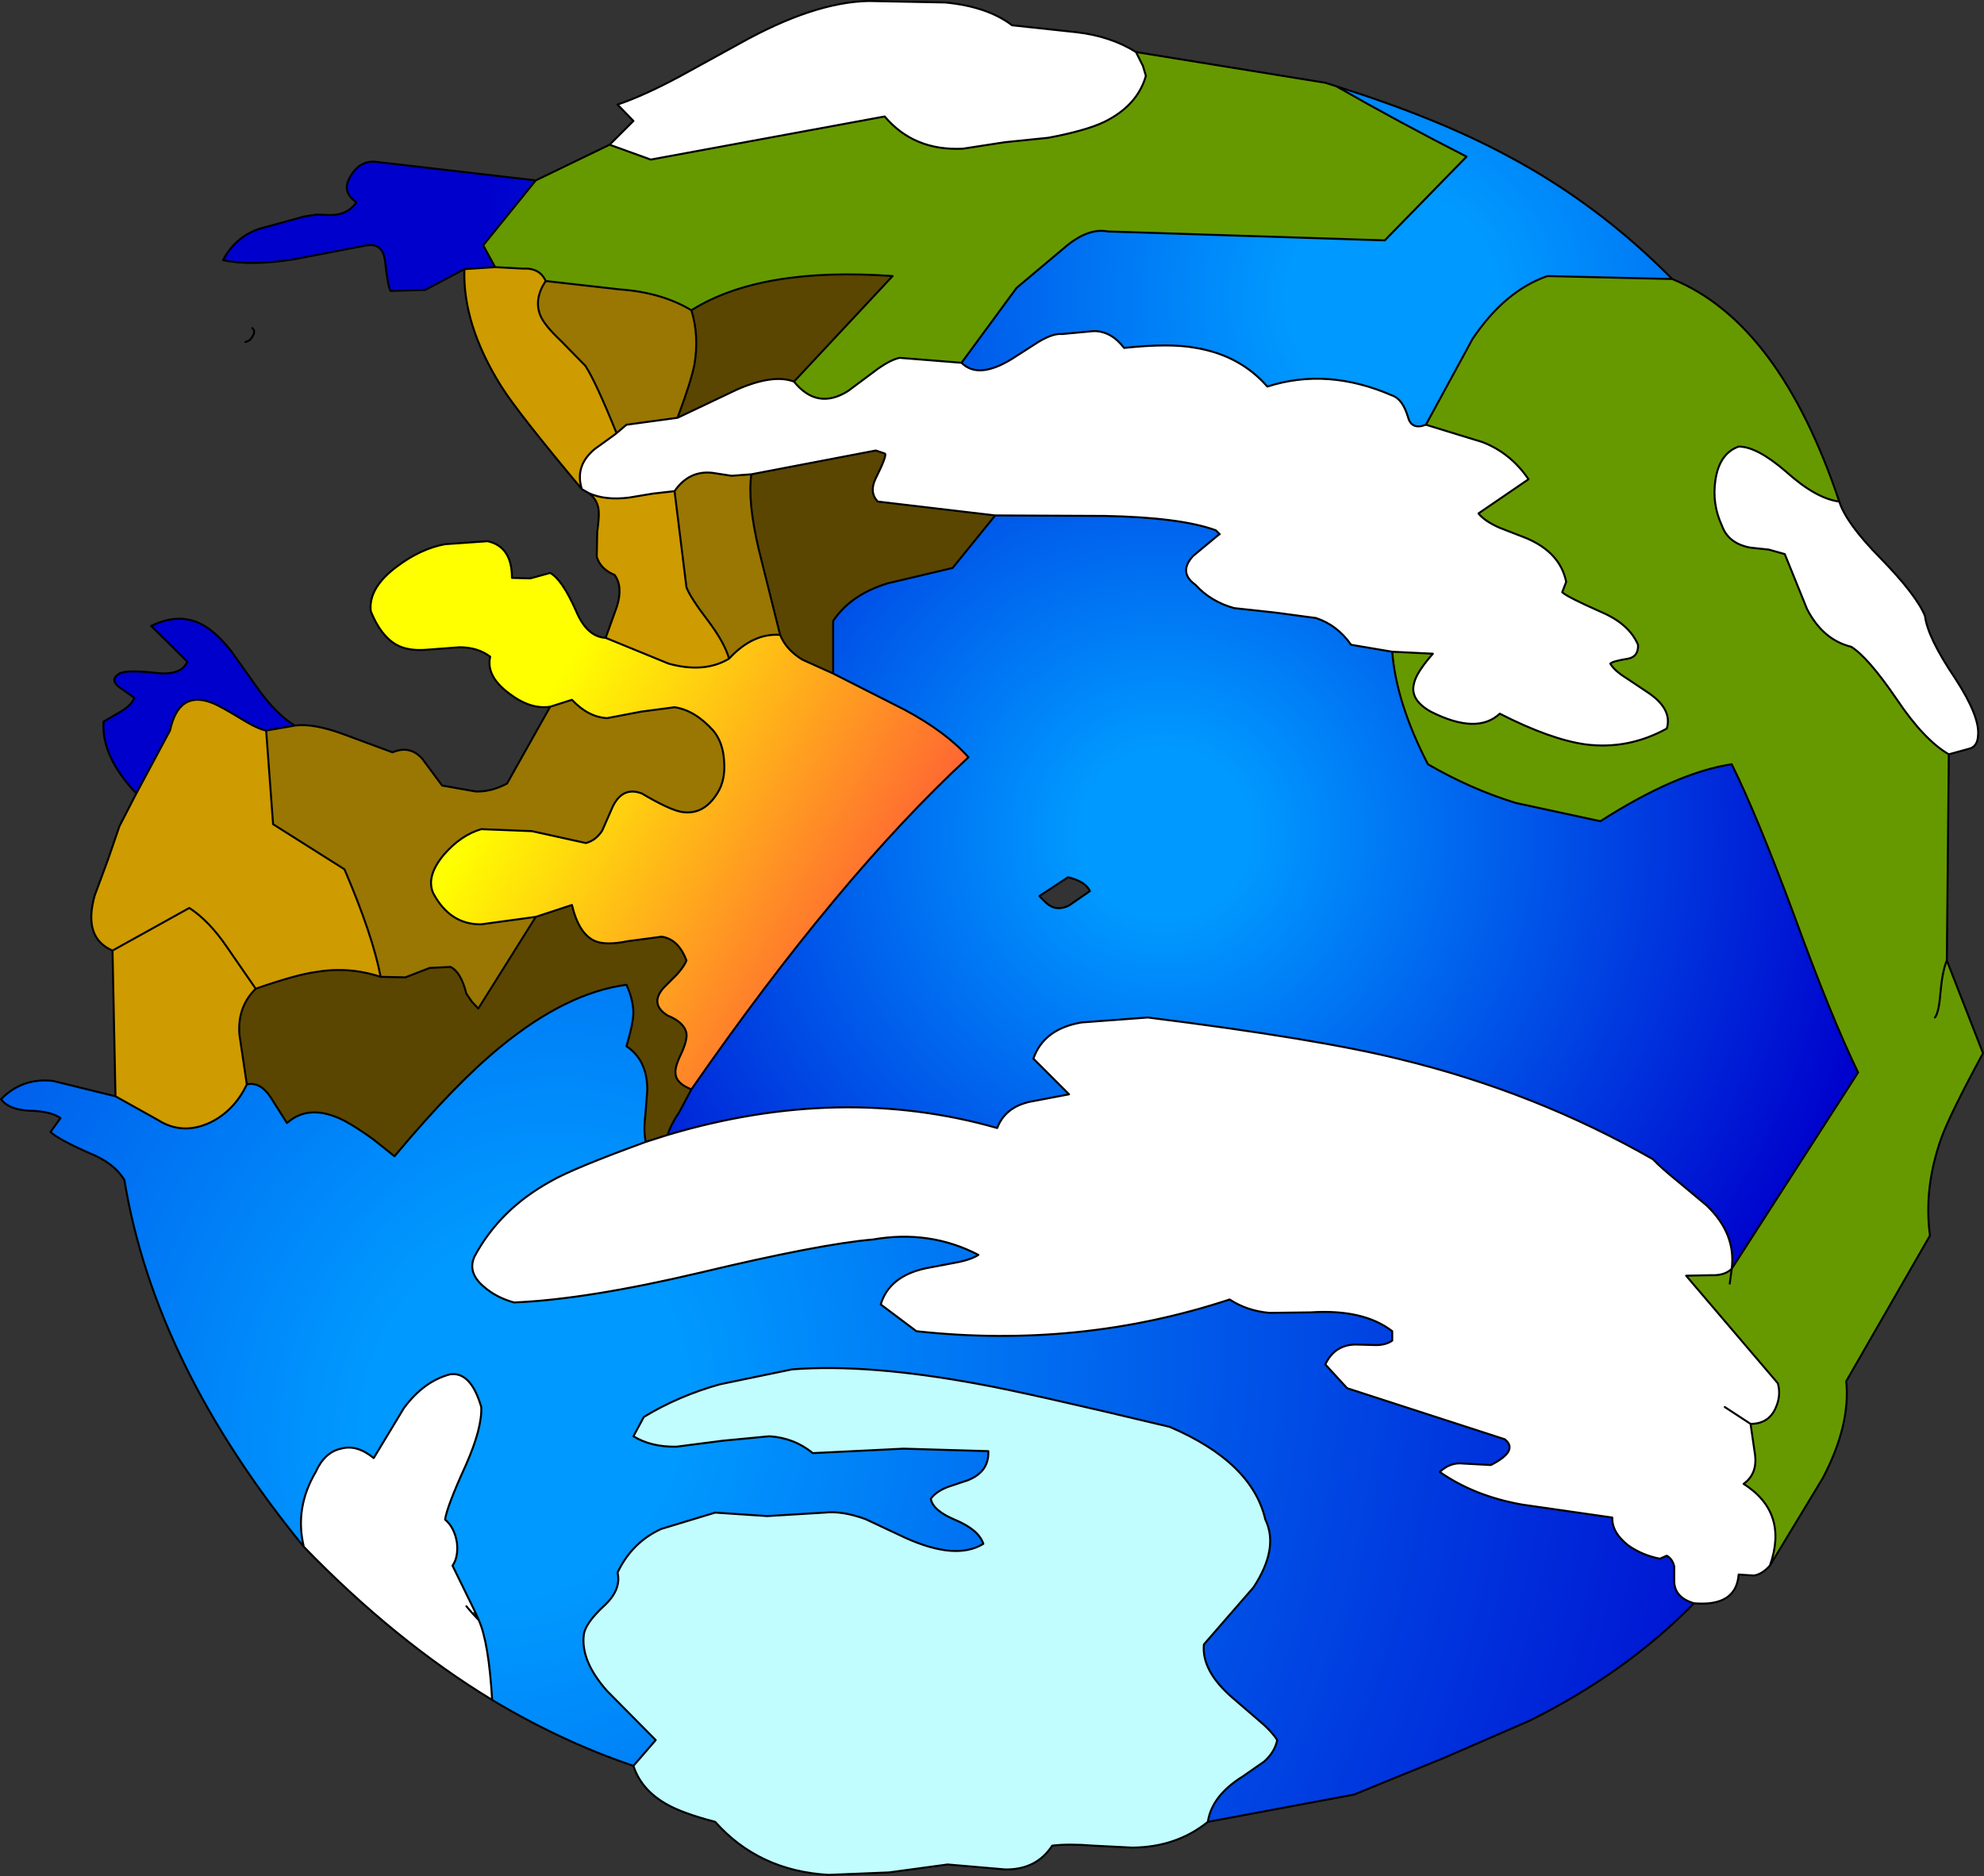
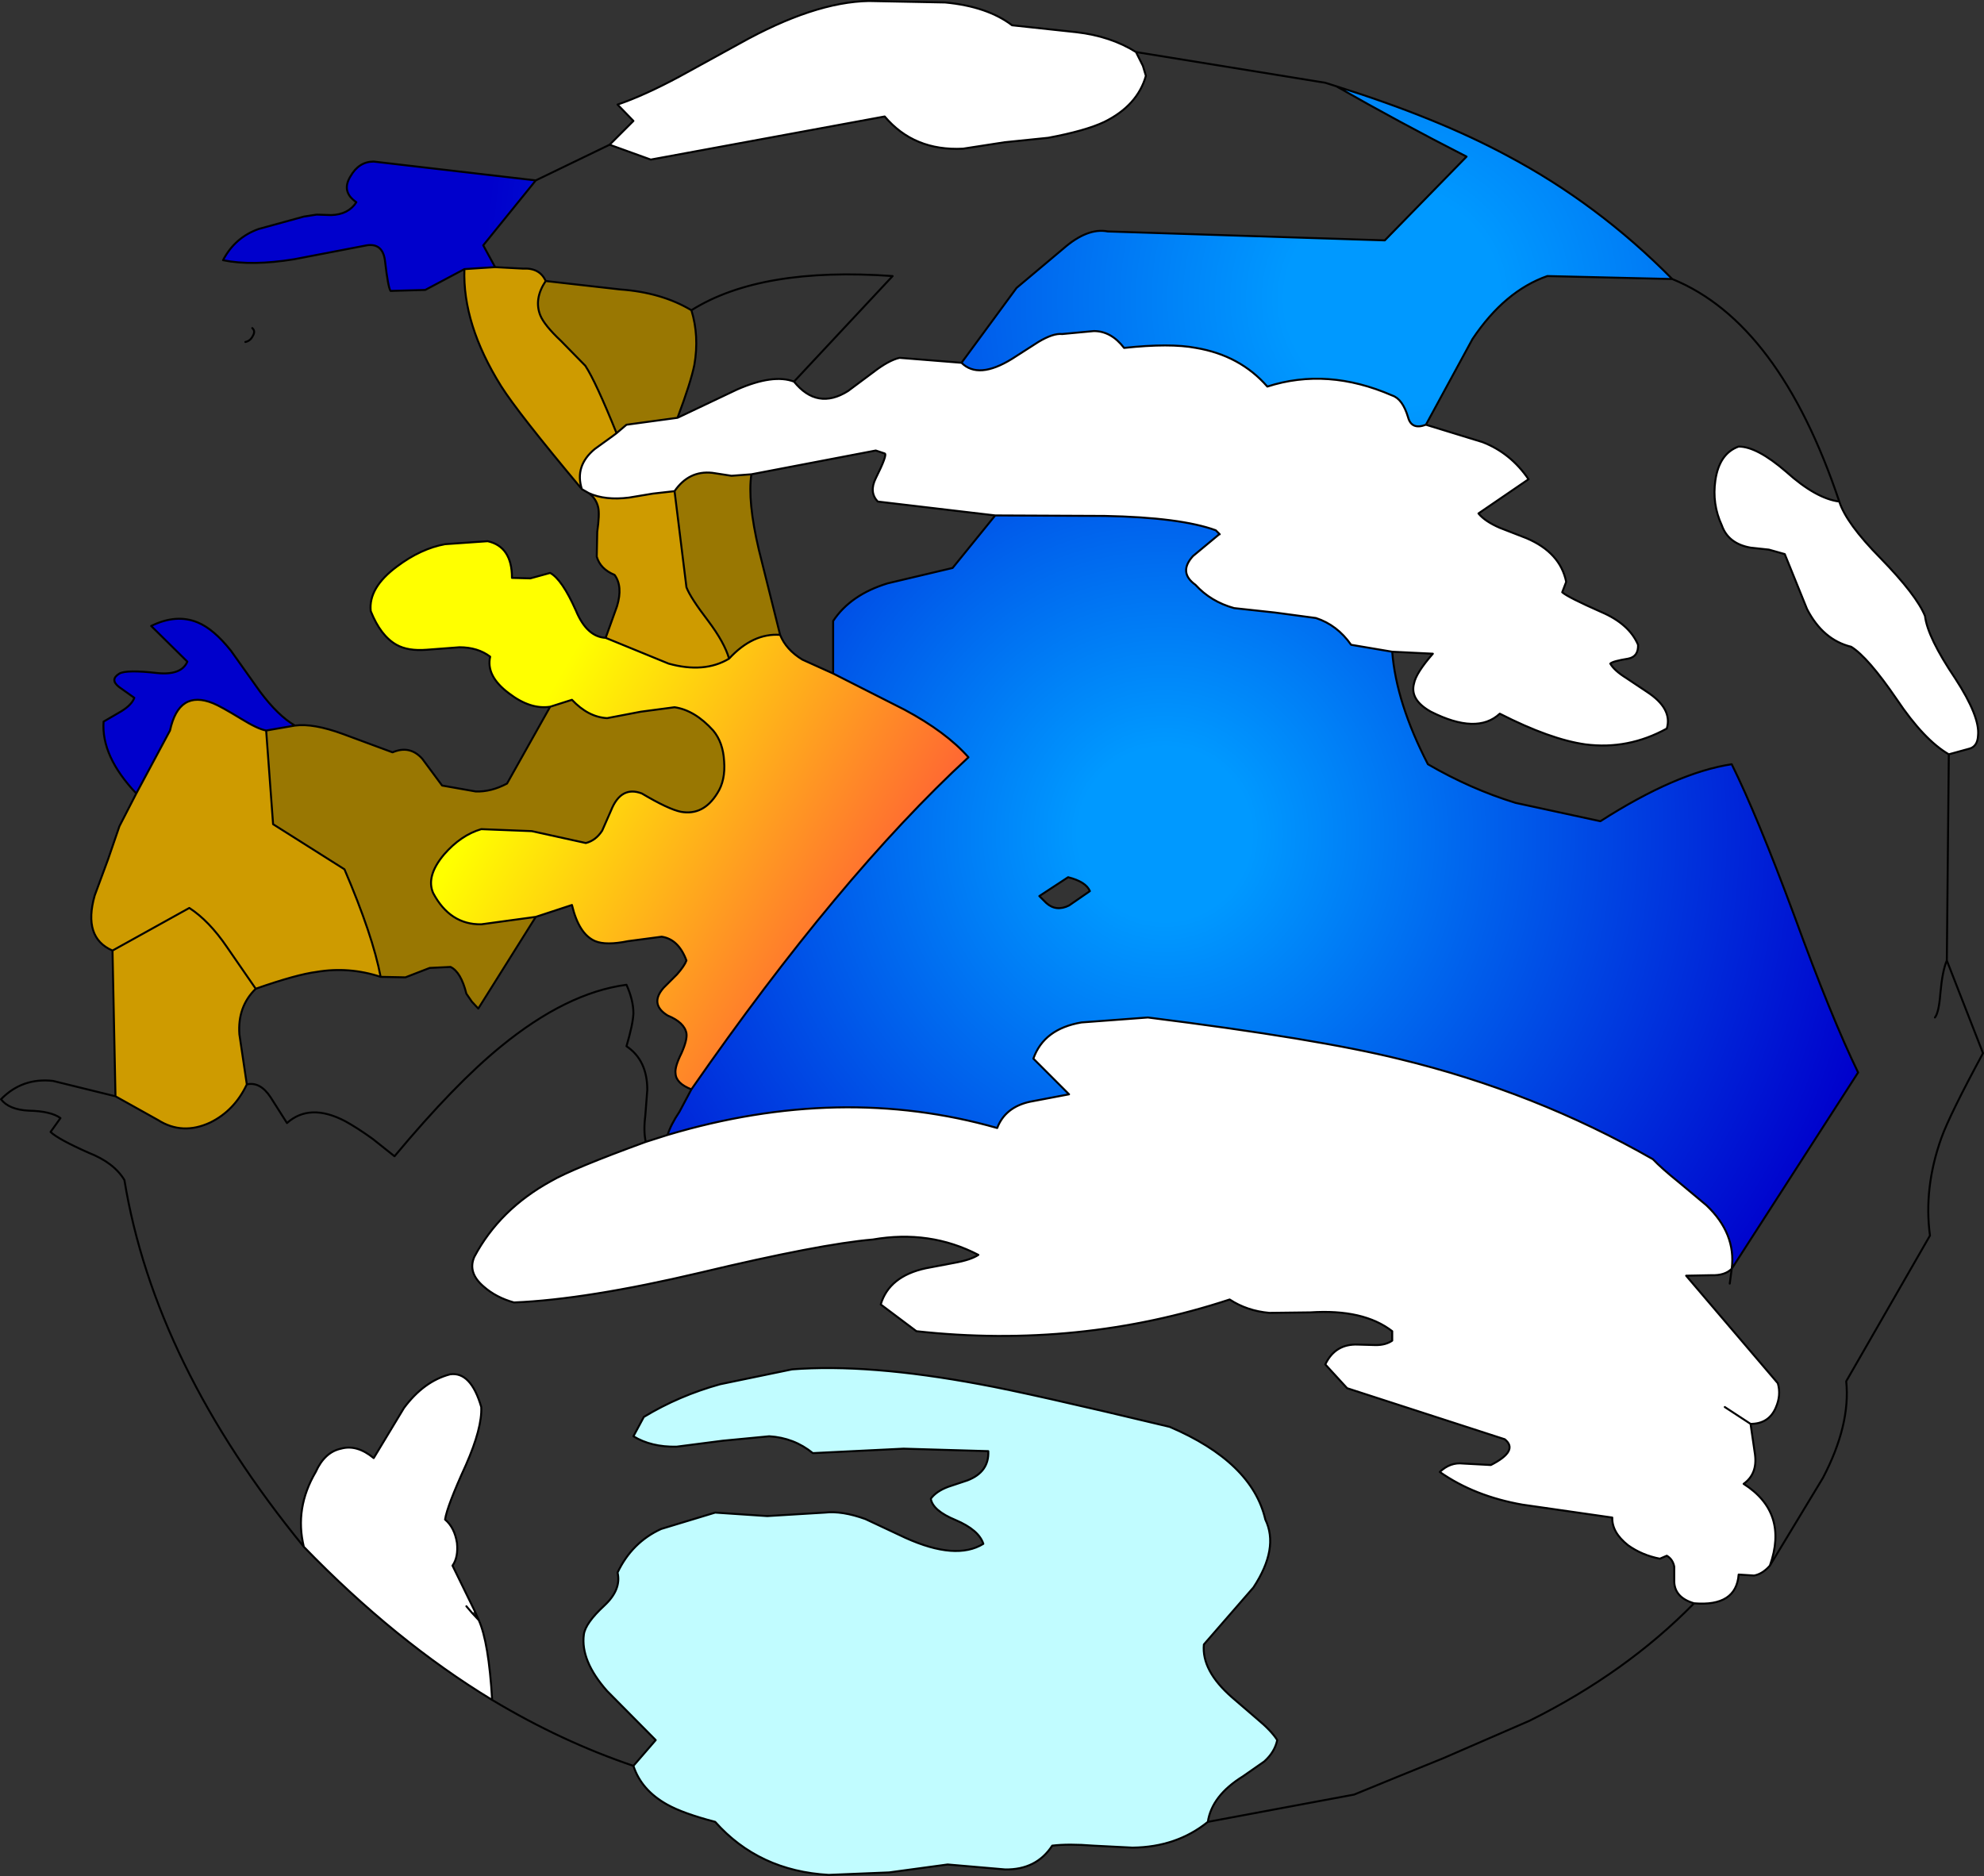
<svg xmlns="http://www.w3.org/2000/svg" height="189.3px" width="200.15px">
  <rect width="100%" height="100%" fill="#333333" stroke="none" />
  <g transform="matrix(1.0, 0.0, 0.0, 1.0, 99.5, 95.15)">
    <path d="M69.2 -67.0 L56.6 -67.3 Q52.3 -65.8 49.05 -60.95 L44.35 -52.3 Q42.9 -51.75 42.55 -53.05 42.0 -54.9 40.95 -55.25 34.4 -58.1 28.35 -56.15 25.6 -59.3 21.15 -60.05 18.55 -60.55 13.9 -60.05 12.6 -61.75 10.85 -61.75 L7.65 -61.45 Q6.75 -61.55 5.25 -60.65 L2.6 -58.95 Q-0.8 -56.85 -2.5 -58.55 L3.05 -66.1 7.75 -70.05 Q10.2 -72.2 12.25 -71.8 L40.2 -70.9 48.45 -79.35 Q41.6 -82.85 35.3 -86.45 45.5 -83.25 52.55 -79.45 61.7 -74.6 69.2 -67.0 M-45.45 -76.95 L-50.75 -70.4 -49.55 -68.2 -52.65 -68.0 -56.6 -65.9 -60.1 -65.8 Q-60.35 -66.15 -60.65 -68.75 -60.85 -70.65 -62.5 -70.4 L-69.8 -69.0 Q-74.1 -68.3 -77.0 -68.9 -75.8 -71.2 -73.4 -72.05 L-68.85 -73.3 -67.55 -73.5 -66.1 -73.45 Q-64.35 -73.5 -63.55 -74.75 -65.1 -75.8 -64.15 -77.35 -63.3 -78.85 -61.8 -78.85 L-45.45 -76.95 M-85.75 -15.1 Q-89.3 -18.85 -89.05 -22.35 L-87.25 -23.4 Q-86.2 -24.05 -85.95 -24.75 L-87.5 -25.85 Q-88.45 -26.6 -87.45 -27.2 -86.7 -27.6 -83.65 -27.25 -81.2 -27.0 -80.6 -28.4 L-84.25 -32.0 Q-81.7 -33.25 -79.55 -32.35 -77.95 -31.7 -76.2 -29.5 L-73.25 -25.35 Q-71.45 -22.95 -69.75 -21.95 L-72.65 -21.45 Q-73.5 -21.6 -75.2 -22.65 -77.25 -23.9 -78.0 -24.2 -81.45 -25.6 -82.35 -21.45 L-85.75 -15.1" fill="url(#gradient0)" fill-rule="evenodd" stroke="none" />
    <path d="M44.35 -52.3 L50.05 -50.55 Q52.9 -49.45 54.7 -46.8 L49.65 -43.35 Q50.3 -42.55 51.8 -41.9 L54.5 -40.85 Q57.9 -39.4 58.5 -36.45 L58.1 -35.4 Q58.65 -34.9 62.05 -33.4 64.85 -32.2 65.75 -30.1 65.8 -28.9 64.75 -28.7 63.2 -28.45 62.95 -28.2 63.35 -27.5 64.55 -26.75 L66.65 -25.35 Q69.25 -23.65 68.65 -21.65 64.75 -19.5 60.45 -20.05 56.9 -20.55 51.8 -23.15 49.5 -21.0 44.85 -23.35 42.7 -24.55 43.15 -26.2 43.35 -27.25 45.05 -29.2 L40.95 -29.4 36.8 -30.1 Q35.4 -32.1 33.25 -32.8 L29.15 -33.35 25.0 -33.8 Q22.65 -34.45 21.1 -36.15 19.35 -37.4 20.85 -39.05 L23.5 -41.25 23.55 -41.25 23.15 -41.65 Q19.6 -42.95 11.95 -43.1 L0.9 -43.15 -10.95 -44.55 Q-11.85 -45.5 -11.15 -46.9 -9.95 -49.3 -10.25 -49.4 L-11.15 -49.7 -23.7 -47.3 -25.7 -47.15 -27.65 -47.45 Q-30.0 -47.7 -31.45 -45.6 L-33.65 -45.35 -36.05 -44.95 Q-38.45 -44.65 -40.1 -45.4 L-40.8 -45.8 Q-41.55 -48.15 -39.5 -49.85 L-37.7 -51.15 -37.3 -51.45 -36.3 -52.3 -31.15 -53.0 -25.15 -55.85 Q-21.5 -57.45 -19.4 -56.65 -17.05 -53.75 -13.95 -55.7 L-11.4 -57.6 Q-9.85 -58.8 -8.75 -59.05 L-2.5 -58.55 Q-0.8 -56.85 2.6 -58.95 L5.25 -60.65 Q6.75 -61.55 7.65 -61.45 L10.85 -61.75 Q12.6 -61.75 13.9 -60.05 18.55 -60.55 21.15 -60.05 25.6 -59.3 28.35 -56.15 34.4 -58.1 40.95 -55.25 42.0 -54.9 42.55 -53.05 42.9 -51.75 44.35 -52.3 M15.1 -89.9 L15.8 -88.5 16.1 -87.5 Q15.25 -84.5 11.9 -82.85 10.0 -81.95 6.25 -81.25 L1.85 -80.8 -2.35 -80.15 Q-7.3 -79.9 -10.25 -83.4 L-33.85 -79.05 -38.0 -80.55 -35.6 -82.95 -37.2 -84.6 Q-34.55 -85.5 -31.0 -87.4 L-24.9 -90.75 Q-17.4 -94.95 -11.85 -95.05 L-4.15 -94.9 Q0.1 -94.5 2.6 -92.6 L9.1 -91.9 Q12.55 -91.5 15.1 -89.9 M-32.15 19.35 Q-14.7 14.15 1.1 18.65 1.9 16.55 4.4 16.0 L8.35 15.25 4.75 11.65 Q5.8 8.65 9.6 8.0 L16.3 7.5 Q33.45 9.65 41.7 11.7 55.35 15.0 67.25 21.8 68.1 22.7 69.9 24.15 L72.65 26.45 Q75.65 29.3 75.2 32.85 74.5 33.55 73.15 33.5 L70.6 33.55 79.85 44.4 Q80.2 45.6 79.65 46.85 78.95 48.5 77.1 48.5 L77.55 51.6 Q77.8 53.55 76.4 54.55 80.95 57.45 79.05 62.8 78.3 63.65 77.45 63.8 L75.9 63.7 Q75.65 66.95 71.4 66.6 69.35 66.0 69.4 64.25 L69.4 62.9 Q69.25 62.15 68.65 61.8 L67.95 62.1 Q66.15 61.75 64.75 60.75 63.1 59.45 63.15 57.95 L54.1 56.65 Q49.25 55.8 45.75 53.35 46.8 52.35 48.1 52.5 L50.9 52.65 Q53.75 51.2 52.3 50.05 L36.4 44.9 34.2 42.5 Q35.2 40.4 37.5 40.5 L39.3 40.55 Q40.3 40.55 40.95 40.1 L40.95 39.15 Q38.05 36.9 32.7 37.25 L28.55 37.3 Q26.3 37.1 24.55 35.95 9.35 40.95 -7.05 39.15 L-10.65 36.45 Q-9.8 33.6 -6.1 32.8 L-3.2 32.25 Q-1.55 31.95 -0.8 31.45 -5.7 28.9 -11.45 29.9 -16.75 30.35 -28.9 33.25 -40.35 35.95 -47.65 36.25 -49.45 35.75 -50.7 34.65 -52.35 33.25 -51.65 31.65 -49.1 26.85 -43.9 24.0 -41.75 22.75 -34.35 20.05 L-32.15 19.35 M97.1 -19.05 Q94.6 -20.5 91.85 -24.6 88.95 -28.85 87.25 -29.9 84.4 -30.6 82.8 -33.7 L80.55 -39.25 78.95 -39.7 77.1 -39.9 Q74.85 -40.3 74.2 -42.15 73.2 -44.3 73.55 -46.7 73.95 -49.4 75.9 -50.1 77.75 -50.1 80.7 -47.55 83.7 -44.85 86.05 -44.55 86.75 -42.35 90.2 -38.85 93.85 -35.1 94.7 -33.0 94.95 -30.85 97.75 -26.7 100.25 -22.85 100.05 -20.95 100.0 -19.8 99.1 -19.6 L97.1 -19.05 M74.5 46.8 L77.1 48.5 74.5 46.8 M-68.85 60.9 Q-69.8 57.0 -67.65 53.35 -66.75 51.35 -65.1 51.0 -63.5 50.55 -61.8 51.95 L-58.75 46.9 Q-56.75 44.2 -54.1 43.5 -52.0 43.2 -50.95 46.8 -50.85 48.9 -52.5 52.65 -54.4 56.8 -54.6 58.15 -53.65 58.95 -53.4 60.5 -53.25 61.95 -53.85 62.8 L-51.6 67.4 -51.85 67.6 -52.45 66.9 -51.85 67.6 -51.2 68.3 Q-50.2 70.5 -49.85 76.35 -59.65 70.4 -68.85 60.9" fill="#ffffff" fill-rule="evenodd" stroke="none" />
-     <path d="M40.95 -29.4 L45.05 -29.2 Q43.35 -27.25 43.15 -26.2 42.7 -24.55 44.85 -23.35 49.5 -21.0 51.8 -23.15 56.9 -20.55 60.45 -20.05 64.75 -19.5 68.65 -21.65 69.25 -23.65 66.65 -25.35 L64.55 -26.75 Q63.35 -27.5 62.95 -28.2 63.2 -28.45 64.75 -28.7 65.8 -28.9 65.75 -30.1 64.85 -32.2 62.05 -33.4 58.65 -34.9 58.1 -35.4 L58.5 -36.45 Q57.9 -39.4 54.5 -40.85 L51.8 -41.9 Q50.3 -42.55 49.65 -43.35 L54.7 -46.8 Q52.9 -49.45 50.05 -50.55 L44.35 -52.3 49.05 -60.95 Q52.3 -65.8 56.6 -67.3 L69.2 -67.0 Q80.0 -62.6 86.05 -44.55 83.7 -44.85 80.7 -47.55 77.75 -50.1 75.9 -50.1 73.95 -49.4 73.55 -46.7 73.2 -44.3 74.2 -42.15 74.85 -40.3 77.1 -39.9 L78.95 -39.7 80.55 -39.25 82.8 -33.7 Q84.4 -30.6 87.25 -29.9 88.95 -28.85 91.85 -24.6 94.6 -20.5 97.1 -19.05 L96.9 1.75 100.55 11.1 Q97.2 17.3 96.35 19.65 94.55 24.7 95.2 29.5 L86.75 44.2 Q87.2 48.6 84.4 53.95 L79.05 62.8 Q80.95 57.45 76.4 54.55 77.8 53.55 77.55 51.6 L77.1 48.5 Q78.95 48.5 79.65 46.85 80.2 45.6 79.85 44.4 L70.6 33.55 73.15 33.5 Q74.5 33.55 75.2 32.85 L87.95 13.05 Q85.25 7.5 81.5 -2.8 77.75 -12.9 75.2 -18.05 69.6 -17.2 61.95 -12.3 L53.4 -14.15 Q48.85 -15.55 44.55 -18.05 41.35 -24.25 40.95 -29.4 M75.0 34.35 L75.2 32.85 75.0 34.35 M35.3 -86.45 Q41.6 -82.85 48.45 -79.35 L40.2 -70.9 12.25 -71.8 Q10.2 -72.2 7.75 -70.05 L3.05 -66.1 -2.5 -58.55 -8.75 -59.05 Q-9.85 -58.8 -11.4 -57.6 L-13.95 -55.7 Q-17.05 -53.75 -19.4 -56.65 L-9.45 -67.3 Q-22.75 -68.25 -29.75 -63.85 -32.75 -65.65 -36.95 -65.95 L-44.45 -66.8 Q-45.05 -68.15 -46.75 -68.05 L-49.55 -68.2 -50.75 -70.4 -45.45 -76.95 -38.0 -80.55 -33.85 -79.05 -10.25 -83.4 Q-7.3 -79.9 -2.35 -80.15 L1.85 -80.8 6.25 -81.25 Q10.0 -81.95 11.9 -82.85 15.25 -84.5 16.1 -87.5 L15.8 -88.5 15.1 -89.9 34.2 -86.8 35.3 -86.45 M95.7 7.5 Q96.1 7.0 96.25 5.05 96.45 2.8 96.9 1.75 96.45 2.8 96.25 5.05 96.1 7.0 95.7 7.5" fill="url(#gradient1)" fill-rule="evenodd" stroke="none" />
    <path d="M40.95 -29.4 Q41.35 -24.25 44.55 -18.05 48.85 -15.55 53.4 -14.15 L61.95 -12.3 Q69.6 -17.2 75.2 -18.05 77.75 -12.9 81.5 -2.8 85.25 7.5 87.95 13.05 L75.2 32.85 Q75.65 29.3 72.65 26.45 L69.9 24.15 Q68.1 22.7 67.25 21.8 55.35 15.0 41.7 11.7 33.45 9.65 16.3 7.5 L9.6 8.0 Q5.8 8.65 4.75 11.65 L8.35 15.25 4.4 16.0 Q1.9 16.55 1.1 18.65 -14.7 14.15 -32.15 19.35 -31.85 18.35 -30.95 17.0 L-29.75 14.75 Q-14.85 -6.7 -1.8 -18.75 -4.05 -21.3 -8.25 -23.55 L-15.45 -27.2 -15.45 -32.5 Q-13.7 -35.15 -9.95 -36.3 L-3.4 -37.85 0.9 -43.15 11.95 -43.1 Q19.6 -42.95 23.15 -41.65 L23.5 -41.25 20.85 -39.05 Q19.35 -37.4 21.1 -36.15 22.65 -34.45 25.0 -33.8 L29.15 -33.35 33.25 -32.8 Q35.4 -32.1 36.8 -30.1 L40.95 -29.4 M8.35 -3.8 L10.45 -5.25 Q10.05 -6.2 8.25 -6.65 L5.35 -4.75 6.05 -4.05 Q7.05 -3.15 8.35 -3.8" fill="url(#gradient2)" fill-rule="evenodd" stroke="none" />
    <path d="M-49.55 -68.2 L-46.75 -68.05 Q-45.05 -68.15 -44.45 -66.8 -45.65 -65.0 -45.0 -63.35 -44.6 -62.35 -42.9 -60.75 L-40.45 -58.25 Q-39.4 -56.65 -37.3 -51.45 L-37.7 -51.15 -39.5 -49.85 Q-41.55 -48.15 -40.8 -45.8 -47.25 -53.5 -48.95 -56.2 -52.85 -62.45 -52.65 -68.0 L-49.55 -68.2 M-38.4 -30.8 L-37.25 -34.0 Q-36.65 -36.0 -37.5 -37.15 -38.95 -37.75 -39.3 -39.0 L-39.25 -41.5 Q-39.0 -43.25 -39.15 -43.95 -39.35 -44.85 -40.1 -45.4 -38.45 -44.65 -36.05 -44.95 L-33.65 -45.35 -31.45 -45.6 -30.25 -35.9 Q-29.85 -34.85 -28.05 -32.5 -26.4 -30.3 -25.95 -28.7 -28.45 -27.2 -32.05 -28.2 L-38.4 -30.8 M-85.75 -15.1 L-82.35 -21.45 Q-81.45 -25.6 -78.0 -24.2 -77.25 -23.9 -75.2 -22.65 -73.5 -21.6 -72.65 -21.45 L-71.95 -12.0 -64.75 -7.45 Q-61.9 -0.8 -61.1 3.4 -64.3 2.35 -67.55 2.9 -69.55 3.15 -73.7 4.6 L-76.6 0.4 Q-78.4 -2.25 -80.4 -3.55 L-88.15 0.75 -80.4 -3.55 Q-78.4 -2.25 -76.6 0.4 L-73.7 4.6 Q-75.55 6.4 -75.35 9.2 L-74.6 14.25 Q-75.85 16.9 -78.3 18.1 -81.1 19.4 -83.55 17.85 L-87.85 15.45 -88.15 0.75 Q-91.15 -0.55 -89.95 -4.8 L-88.6 -8.45 -87.45 -11.8 -85.75 -15.1" fill="#ce9b00" fill-rule="evenodd" stroke="none" />
    <path d="M-44.45 -66.8 L-36.95 -65.95 Q-32.75 -65.65 -29.75 -63.85 -28.95 -61.25 -29.45 -58.35 -29.8 -56.6 -31.15 -53.0 L-36.3 -52.3 -37.3 -51.45 Q-39.4 -56.65 -40.45 -58.25 L-42.9 -60.75 Q-44.6 -62.35 -45.0 -63.35 -45.65 -65.0 -44.45 -66.8 M-69.75 -21.95 Q-67.9 -22.2 -64.9 -21.1 L-59.9 -19.25 Q-58.15 -20.0 -56.9 -18.6 L-54.9 -15.9 -51.5 -15.3 Q-49.95 -15.25 -48.35 -16.1 L-44.0 -23.85 -41.8 -24.55 Q-40.15 -22.8 -38.25 -22.7 L-34.85 -23.35 -31.45 -23.8 Q-29.4 -23.5 -27.55 -21.45 -26.55 -20.25 -26.45 -18.35 -26.3 -16.4 -27.15 -15.1 -28.55 -12.85 -30.8 -13.25 -32.05 -13.5 -34.75 -15.1 -36.85 -15.9 -37.85 -13.4 L-38.75 -11.35 Q-39.4 -10.35 -40.4 -10.1 L-45.85 -11.3 -50.95 -11.5 Q-53.0 -10.9 -54.7 -8.95 -56.55 -6.75 -55.8 -5.05 -54.1 -1.85 -50.95 -1.9 L-45.45 -2.65 -51.25 6.6 -51.9 5.9 -52.45 5.1 Q-53.0 2.9 -54.05 2.4 L-56.15 2.5 -58.6 3.45 -61.1 3.4 Q-61.9 -0.8 -64.75 -7.45 L-71.95 -12.0 -72.65 -21.45 -69.75 -21.95 M-31.45 -45.6 Q-30.0 -47.7 -27.65 -47.45 L-25.7 -47.15 -23.7 -47.3 Q-24.1 -44.6 -22.95 -39.7 L-20.8 -31.1 Q-23.55 -31.3 -25.95 -28.7 -26.4 -30.3 -28.05 -32.5 -29.85 -34.85 -30.25 -35.9 L-31.45 -45.6" fill="#997702" fill-rule="evenodd" stroke="none" />
-     <path d="M-29.75 -63.85 Q-22.75 -68.25 -9.45 -67.3 L-19.4 -56.65 Q-21.5 -57.45 -25.15 -55.85 L-31.15 -53.0 Q-29.8 -56.6 -29.45 -58.35 -28.95 -61.25 -29.75 -63.85 M0.9 -43.15 L-3.4 -37.85 -9.95 -36.3 Q-13.7 -35.15 -15.45 -32.5 L-15.45 -27.2 -18.55 -28.6 Q-20.2 -29.6 -20.8 -31.1 L-22.95 -39.7 Q-24.1 -44.6 -23.7 -47.3 L-11.15 -49.7 -10.25 -49.4 Q-9.95 -49.3 -11.15 -46.9 -11.85 -45.5 -10.95 -44.55 L0.9 -43.15 M-29.75 14.75 L-30.95 17.0 Q-31.85 18.35 -32.15 19.35 L-34.35 20.05 Q-34.6 19.0 -34.4 17.4 L-34.2 14.8 Q-34.2 11.8 -36.3 10.4 -35.65 8.2 -35.6 7.1 -35.6 5.75 -36.3 4.2 -42.35 5.0 -49.0 10.45 -53.65 14.25 -59.7 21.5 L-61.9 19.75 Q-63.5 18.6 -64.7 17.95 -68.25 16.1 -70.55 18.15 L-72.2 15.55 Q-73.25 13.95 -74.6 14.25 L-75.35 9.2 Q-75.55 6.4 -73.7 4.6 -69.55 3.15 -67.55 2.9 -64.3 2.35 -61.1 3.4 L-58.6 3.45 -56.15 2.5 -54.05 2.4 Q-53.0 2.9 -52.45 5.1 L-51.9 5.9 -51.25 6.6 -45.45 -2.65 -41.8 -3.85 Q-41.1 -0.9 -39.45 -0.2 -38.35 0.25 -36.15 -0.2 L-32.75 -0.65 Q-31.05 -0.4 -30.25 1.75 -30.45 2.3 -31.2 3.15 L-32.55 4.5 Q-34.0 6.15 -32.15 7.3 -30.45 8.0 -30.25 9.1 -30.15 9.75 -30.75 11.1 -31.45 12.5 -31.35 13.15 -31.3 14.15 -29.75 14.75" fill="#5a4601" fill-rule="evenodd" stroke="none" />
    <path d="M-15.45 -27.2 L-8.25 -23.55 Q-4.05 -21.3 -1.8 -18.75 -14.85 -6.7 -29.75 14.75 -31.3 14.15 -31.35 13.15 -31.45 12.5 -30.75 11.1 -30.15 9.75 -30.25 9.1 -30.45 8.0 -32.15 7.3 -34.0 6.15 -32.55 4.5 L-31.2 3.15 Q-30.45 2.3 -30.25 1.75 -31.05 -0.4 -32.75 -0.65 L-36.15 -0.2 Q-38.35 0.25 -39.45 -0.2 -41.1 -0.9 -41.8 -3.85 L-45.45 -2.65 -50.95 -1.9 Q-54.1 -1.85 -55.8 -5.05 -56.55 -6.75 -54.7 -8.95 -53.0 -10.9 -50.95 -11.5 L-45.85 -11.3 -40.4 -10.1 Q-39.4 -10.35 -38.75 -11.35 L-37.85 -13.4 Q-36.85 -15.9 -34.75 -15.1 -32.05 -13.5 -30.8 -13.25 -28.55 -12.85 -27.15 -15.1 -26.3 -16.4 -26.45 -18.35 -26.55 -20.25 -27.55 -21.45 -29.4 -23.5 -31.45 -23.8 L-34.85 -23.35 -38.25 -22.7 Q-40.15 -22.8 -41.8 -24.55 L-44.0 -23.85 Q-46.0 -23.55 -48.15 -25.2 -50.5 -26.95 -50.05 -28.9 -51.3 -29.85 -53.15 -29.85 L-56.45 -29.6 Q-58.35 -29.45 -59.5 -30.1 -61.1 -31.0 -62.1 -33.5 -62.35 -35.85 -59.45 -38.0 -57.05 -39.8 -54.6 -40.25 L-50.3 -40.55 Q-47.85 -40.0 -47.85 -36.85 L-46.0 -36.8 -44.0 -37.35 Q-42.8 -36.7 -41.4 -33.55 -40.3 -30.9 -38.4 -30.8 L-32.05 -28.2 Q-28.45 -27.2 -25.95 -28.7 -23.55 -31.3 -20.8 -31.1 -20.2 -29.6 -18.55 -28.6 L-15.45 -27.2" fill="url(#gradient3)" fill-rule="evenodd" stroke="none" />
-     <path d="M-34.35 20.05 Q-41.75 22.75 -43.9 24.0 -49.1 26.85 -51.65 31.65 -52.35 33.25 -50.7 34.65 -49.45 35.75 -47.65 36.25 -40.35 35.95 -28.9 33.25 -16.75 30.35 -11.45 29.9 -5.7 28.9 -0.8 31.45 -1.55 31.95 -3.2 32.25 L-6.1 32.8 Q-9.8 33.6 -10.65 36.45 L-7.05 39.15 Q9.35 40.95 24.55 35.95 26.3 37.1 28.55 37.3 L32.7 37.25 Q38.05 36.9 40.95 39.15 L40.95 40.1 Q40.3 40.55 39.3 40.55 L37.5 40.5 Q35.2 40.4 34.2 42.5 L36.4 44.9 52.3 50.05 Q53.75 51.2 50.9 52.65 L48.1 52.5 Q46.8 52.35 45.75 53.35 49.25 55.8 54.1 56.65 L63.15 57.95 Q63.1 59.45 64.75 60.75 66.15 61.75 67.95 62.1 L68.65 61.8 Q69.25 62.15 69.4 62.9 L69.4 64.25 Q69.35 66.0 71.4 66.6 64.55 73.6 54.8 78.45 L46.05 82.25 Q41.6 84.05 37.1 85.9 L22.35 88.65 Q22.75 86.0 25.9 84.05 L28.05 82.55 Q29.1 81.6 29.35 80.4 28.75 79.45 27.3 78.25 L24.8 76.1 Q21.7 73.4 21.95 70.75 L26.95 65.0 Q29.55 61.05 28.15 58.15 26.8 52.35 18.5 48.8 4.3 45.4 -0.65 44.5 -11.9 42.4 -19.6 43.0 L-26.85 44.5 Q-31.0 45.65 -34.55 47.8 L-35.6 49.75 Q-33.8 50.85 -31.25 50.8 L-26.6 50.2 -21.9 49.75 Q-19.4 49.9 -17.5 51.45 L-8.35 51.0 0.2 51.25 Q0.3 53.35 -1.9 54.2 L-3.85 54.85 Q-5.05 55.3 -5.6 56.05 -5.4 57.25 -3.1 58.2 -0.75 59.2 -0.3 60.6 -3.05 62.3 -8.15 60.0 L-12.2 58.1 Q-14.55 57.25 -16.3 57.45 L-22.1 57.8 -27.35 57.45 -32.8 59.1 Q-35.75 60.45 -37.2 63.5 -36.8 65.2 -38.5 66.8 -40.45 68.6 -40.6 69.75 -40.95 72.4 -38.25 75.45 L-33.35 80.4 -35.6 83.0 Q-42.85 80.55 -49.85 76.35 -50.2 70.5 -51.2 68.3 L-51.6 67.4 -53.85 62.8 Q-53.25 61.95 -53.4 60.5 -53.65 58.95 -54.6 58.15 -54.4 56.8 -52.5 52.65 -50.85 48.9 -50.95 46.8 -52.0 43.2 -54.1 43.5 -56.75 44.2 -58.75 46.9 L-61.8 51.95 Q-63.5 50.55 -65.1 51.0 -66.75 51.35 -67.65 53.35 -69.8 57.0 -68.85 60.9 -83.9 42.5 -86.95 23.9 -88.0 22.15 -90.55 21.15 -93.6 19.8 -94.4 19.05 L-93.4 17.65 Q-94.35 16.95 -96.6 16.9 -98.6 16.8 -99.4 15.75 -97.25 13.55 -94.15 13.9 L-87.85 15.45 -83.55 17.85 Q-81.1 19.4 -78.3 18.1 -75.85 16.9 -74.6 14.25 -73.25 13.95 -72.2 15.55 L-70.55 18.15 Q-68.25 16.1 -64.7 17.95 -63.5 18.6 -61.9 19.75 L-59.7 21.5 Q-53.65 14.25 -49.0 10.45 -42.35 5.0 -36.3 4.2 -35.6 5.75 -35.6 7.1 -35.65 8.2 -36.3 10.4 -34.2 11.8 -34.2 14.8 L-34.4 17.4 Q-34.6 19.0 -34.35 20.05" fill="url(#gradient4)" fill-rule="evenodd" stroke="none" />
    <path d="M-35.6 83.0 L-33.35 80.4 -38.25 75.45 Q-40.95 72.4 -40.6 69.75 -40.45 68.6 -38.5 66.8 -36.8 65.2 -37.2 63.5 -35.75 60.45 -32.8 59.1 L-27.35 57.45 -22.1 57.8 -16.3 57.45 Q-14.55 57.25 -12.2 58.1 L-8.15 60.0 Q-3.05 62.3 -0.3 60.6 -0.75 59.2 -3.1 58.2 -5.4 57.25 -5.6 56.05 -5.05 55.3 -3.85 54.85 L-1.9 54.2 Q0.3 53.35 0.2 51.25 L-8.35 51.0 -17.5 51.45 Q-19.4 49.9 -21.9 49.75 L-26.6 50.2 -31.25 50.8 Q-33.8 50.85 -35.6 49.75 L-34.55 47.8 Q-31.0 45.65 -26.85 44.5 L-19.6 43.0 Q-11.9 42.4 -0.65 44.5 4.3 45.4 18.5 48.8 26.8 52.35 28.15 58.15 29.55 61.05 26.95 65.0 L21.95 70.75 Q21.7 73.4 24.8 76.1 L27.3 78.25 Q28.75 79.45 29.35 80.4 29.1 81.6 28.05 82.55 L25.9 84.05 Q22.75 86.0 22.35 88.65 19.2 91.2 14.75 91.25 L10.8 91.05 Q8.3 90.85 6.65 91.05 5.05 93.5 1.9 93.45 L-3.9 92.95 -9.8 93.75 -15.9 94.0 Q-22.95 93.6 -27.35 88.65 -30.6 87.8 -32.2 86.9 -34.8 85.45 -35.6 83.0" fill="#c1fcff" fill-rule="evenodd" stroke="none" />
    <path d="M44.35 -52.3 L50.05 -50.55 Q52.9 -49.45 54.7 -46.8 L49.65 -43.35 Q50.3 -42.55 51.8 -41.9 L54.5 -40.85 Q57.9 -39.4 58.5 -36.45 L58.1 -35.4 Q58.65 -34.9 62.05 -33.4 64.85 -32.2 65.75 -30.1 65.8 -28.9 64.75 -28.7 63.2 -28.45 62.95 -28.2 63.35 -27.5 64.55 -26.75 L66.65 -25.35 Q69.25 -23.65 68.65 -21.65 64.75 -19.5 60.45 -20.05 56.9 -20.55 51.8 -23.15 49.5 -21.0 44.85 -23.35 42.7 -24.55 43.15 -26.2 43.35 -27.25 45.05 -29.2 L40.95 -29.4 Q41.35 -24.25 44.55 -18.05 48.85 -15.55 53.4 -14.15 L61.95 -12.3 Q69.6 -17.2 75.2 -18.05 77.75 -12.9 81.5 -2.8 85.25 7.5 87.95 13.05 L75.2 32.85 75.0 34.35 M44.35 -52.3 L49.05 -60.95 Q52.3 -65.8 56.6 -67.3 L69.2 -67.0 Q61.7 -74.6 52.55 -79.45 45.5 -83.25 35.3 -86.45 41.6 -82.85 48.45 -79.35 L40.2 -70.9 12.25 -71.8 Q10.2 -72.2 7.75 -70.05 L3.05 -66.1 -2.5 -58.55 Q-0.8 -56.85 2.6 -58.95 L5.25 -60.65 Q6.75 -61.55 7.65 -61.45 L10.85 -61.75 Q12.6 -61.75 13.9 -60.05 18.55 -60.55 21.15 -60.05 25.6 -59.3 28.35 -56.15 34.4 -58.1 40.95 -55.25 42.0 -54.9 42.55 -53.05 42.9 -51.75 44.35 -52.3 M15.1 -89.9 L34.2 -86.8 35.3 -86.45 M-38.0 -80.55 L-33.85 -79.05 -10.25 -83.4 Q-7.3 -79.9 -2.35 -80.15 L1.85 -80.8 6.25 -81.25 Q10.0 -81.95 11.9 -82.85 15.25 -84.5 16.1 -87.5 L15.8 -88.5 15.1 -89.9 Q12.55 -91.5 9.1 -91.9 L2.6 -92.6 Q0.1 -94.5 -4.15 -94.9 L-11.85 -95.05 Q-17.4 -94.95 -24.9 -90.75 L-31.0 -87.4 Q-34.55 -85.5 -37.2 -84.6 L-35.6 -82.95 -38.0 -80.55 -45.45 -76.95 -50.75 -70.4 -49.55 -68.2 -46.75 -68.05 Q-45.05 -68.15 -44.45 -66.8 L-36.95 -65.95 Q-32.75 -65.65 -29.75 -63.85 -22.75 -68.25 -9.45 -67.3 L-19.4 -56.65 Q-17.05 -53.75 -13.95 -55.7 L-11.4 -57.6 Q-9.85 -58.8 -8.75 -59.05 L-2.5 -58.55 M23.15 -41.65 L23.55 -41.25 23.5 -41.25 20.85 -39.05 Q19.35 -37.4 21.1 -36.15 22.65 -34.45 25.0 -33.8 L29.15 -33.35 33.25 -32.8 Q35.4 -32.1 36.8 -30.1 L40.95 -29.4 M23.15 -41.65 Q19.6 -42.95 11.95 -43.1 L0.9 -43.15 -3.4 -37.85 -9.95 -36.3 Q-13.7 -35.15 -15.45 -32.5 L-15.45 -27.2 -8.25 -23.55 Q-4.05 -21.3 -1.8 -18.75 -14.85 -6.7 -29.75 14.75 L-30.95 17.0 Q-31.85 18.35 -32.15 19.35 -14.7 14.15 1.1 18.65 1.9 16.55 4.4 16.0 L8.35 15.25 4.75 11.65 Q5.8 8.65 9.6 8.0 L16.3 7.5 Q33.45 9.65 41.7 11.7 55.35 15.0 67.25 21.8 68.1 22.7 69.9 24.15 L72.65 26.45 Q75.65 29.3 75.2 32.85 74.5 33.55 73.15 33.5 L70.6 33.55 79.85 44.4 Q80.2 45.6 79.65 46.85 78.95 48.5 77.1 48.5 L77.55 51.6 Q77.8 53.55 76.4 54.55 80.95 57.45 79.05 62.8 L84.4 53.95 Q87.2 48.6 86.75 44.2 L95.2 29.5 Q94.55 24.7 96.35 19.65 97.2 17.3 100.55 11.1 L96.9 1.75 Q96.45 2.8 96.25 5.05 96.1 7.0 95.7 7.5 M8.35 -3.8 Q7.05 -3.15 6.05 -4.05 L5.35 -4.75 8.25 -6.65 Q10.05 -6.2 10.45 -5.25 L8.35 -3.8 M86.05 -44.55 Q83.7 -44.85 80.7 -47.55 77.75 -50.1 75.9 -50.1 73.95 -49.4 73.55 -46.7 73.2 -44.3 74.2 -42.15 74.85 -40.3 77.1 -39.9 L78.95 -39.7 80.55 -39.25 82.8 -33.7 Q84.4 -30.6 87.25 -29.9 88.95 -28.85 91.85 -24.6 94.6 -20.5 97.1 -19.05 L99.1 -19.6 Q100.0 -19.8 100.05 -20.95 100.25 -22.85 97.75 -26.7 94.95 -30.85 94.7 -33.0 93.85 -35.1 90.2 -38.85 86.75 -42.35 86.05 -44.55 80.0 -62.6 69.2 -67.0 M-34.35 20.05 Q-41.75 22.75 -43.9 24.0 -49.1 26.85 -51.65 31.65 -52.35 33.25 -50.7 34.65 -49.45 35.75 -47.65 36.25 -40.35 35.95 -28.9 33.25 -16.75 30.35 -11.45 29.9 -5.7 28.9 -0.8 31.45 -1.55 31.95 -3.2 32.25 L-6.1 32.8 Q-9.8 33.6 -10.65 36.45 L-7.05 39.15 Q9.35 40.95 24.55 35.95 26.3 37.1 28.55 37.3 L32.7 37.25 Q38.05 36.9 40.95 39.15 L40.95 40.1 Q40.3 40.55 39.3 40.55 L37.5 40.5 Q35.2 40.4 34.2 42.5 L36.4 44.9 52.3 50.05 Q53.75 51.2 50.9 52.65 L48.1 52.5 Q46.8 52.35 45.75 53.35 49.25 55.8 54.1 56.65 L63.15 57.95 Q63.1 59.45 64.75 60.75 66.15 61.75 67.95 62.1 L68.65 61.8 Q69.25 62.15 69.4 62.9 L69.4 64.25 Q69.35 66.0 71.4 66.6 75.65 66.95 75.9 63.7 L77.45 63.8 Q78.3 63.65 79.05 62.8 M77.1 48.5 L74.5 46.8 M22.35 88.65 Q22.75 86.0 25.9 84.05 L28.05 82.55 Q29.1 81.6 29.35 80.4 28.75 79.45 27.3 78.25 L24.8 76.1 Q21.7 73.4 21.95 70.75 L26.95 65.0 Q29.55 61.05 28.15 58.15 26.8 52.35 18.5 48.8 4.3 45.4 -0.65 44.5 -11.9 42.4 -19.6 43.0 L-26.85 44.5 Q-31.0 45.65 -34.55 47.8 L-35.6 49.75 Q-33.8 50.85 -31.25 50.8 L-26.6 50.2 -21.9 49.75 Q-19.4 49.9 -17.5 51.45 L-8.35 51.0 0.2 51.25 Q0.3 53.35 -1.9 54.2 L-3.85 54.85 Q-5.05 55.3 -5.6 56.05 -5.4 57.25 -3.1 58.2 -0.75 59.2 -0.3 60.6 -3.05 62.3 -8.15 60.0 L-12.2 58.1 Q-14.55 57.25 -16.3 57.45 L-22.1 57.8 -27.35 57.45 -32.8 59.1 Q-35.75 60.45 -37.2 63.5 -36.8 65.2 -38.5 66.8 -40.45 68.6 -40.6 69.75 -40.95 72.4 -38.25 75.45 L-33.35 80.4 -35.6 83.0 Q-34.8 85.45 -32.2 86.9 -30.6 87.8 -27.35 88.65 -22.95 93.6 -15.9 94.0 L-9.8 93.75 -3.9 92.95 1.9 93.45 Q5.05 93.5 6.65 91.05 8.3 90.85 10.8 91.05 L14.75 91.25 Q19.2 91.2 22.35 88.65 L37.1 85.9 Q41.6 84.05 46.05 82.25 L54.8 78.45 Q64.55 73.6 71.4 66.6 M97.1 -19.05 L96.9 1.75 M-85.75 -15.1 Q-89.3 -18.85 -89.05 -22.35 L-87.25 -23.4 Q-86.2 -24.05 -85.95 -24.75 L-87.5 -25.85 Q-88.45 -26.6 -87.45 -27.2 -86.7 -27.6 -83.65 -27.25 -81.2 -27.0 -80.6 -28.4 L-84.25 -32.0 Q-81.7 -33.25 -79.55 -32.35 -77.95 -31.7 -76.2 -29.5 L-73.25 -25.35 Q-71.45 -22.95 -69.75 -21.95 -67.9 -22.2 -64.9 -21.1 L-59.9 -19.25 Q-58.15 -20.0 -56.9 -18.6 L-54.9 -15.9 -51.5 -15.3 Q-49.95 -15.25 -48.35 -16.1 L-44.0 -23.85 Q-46.0 -23.55 -48.15 -25.2 -50.5 -26.95 -50.05 -28.9 -51.3 -29.85 -53.15 -29.85 L-56.45 -29.6 Q-58.35 -29.45 -59.5 -30.1 -61.1 -31.0 -62.1 -33.5 -62.35 -35.85 -59.45 -38.0 -57.05 -39.8 -54.6 -40.25 L-50.3 -40.55 Q-47.85 -40.0 -47.85 -36.85 L-46.0 -36.8 -44.0 -37.35 Q-42.8 -36.7 -41.4 -33.55 -40.3 -30.9 -38.4 -30.8 L-37.25 -34.0 Q-36.65 -36.0 -37.5 -37.15 -38.95 -37.75 -39.3 -39.0 L-39.25 -41.5 Q-39.0 -43.25 -39.15 -43.95 -39.35 -44.85 -40.1 -45.4 L-40.8 -45.8 Q-47.25 -53.5 -48.95 -56.2 -52.85 -62.45 -52.65 -68.0 L-56.6 -65.9 -60.1 -65.8 Q-60.35 -66.15 -60.65 -68.75 -60.85 -70.65 -62.5 -70.4 L-69.8 -69.0 Q-74.1 -68.3 -77.0 -68.9 -75.8 -71.2 -73.4 -72.05 L-68.85 -73.3 -67.55 -73.5 -66.1 -73.45 Q-64.35 -73.5 -63.55 -74.75 -65.1 -75.8 -64.15 -77.35 -63.3 -78.85 -61.8 -78.85 L-45.45 -76.95 M-72.65 -21.45 Q-73.5 -21.6 -75.2 -22.65 -77.25 -23.9 -78.0 -24.2 -81.45 -25.6 -82.35 -21.45 L-85.75 -15.1 -87.45 -11.8 -88.6 -8.45 -89.95 -4.8 Q-91.15 -0.55 -88.15 0.75 L-80.4 -3.55 Q-78.4 -2.25 -76.6 0.4 L-73.7 4.6 Q-69.55 3.15 -67.55 2.9 -64.3 2.35 -61.1 3.4 -61.9 -0.8 -64.75 -7.45 L-71.95 -12.0 -72.65 -21.45 -69.75 -21.95 M-37.3 -51.45 L-36.3 -52.3 -31.15 -53.0 Q-29.8 -56.6 -29.45 -58.35 -28.95 -61.25 -29.75 -63.85 M-44.45 -66.8 Q-45.65 -65.0 -45.0 -63.35 -44.6 -62.35 -42.9 -60.75 L-40.45 -58.25 Q-39.4 -56.65 -37.3 -51.45 L-37.7 -51.15 -39.5 -49.85 Q-41.55 -48.15 -40.8 -45.8 M-19.4 -56.65 Q-21.5 -57.45 -25.15 -55.85 L-31.15 -53.0 M-74.05 -62.05 Q-73.7 -61.75 -74.0 -61.25 -74.25 -60.75 -74.75 -60.65 M-49.55 -68.2 L-52.65 -68.0 M-45.45 -2.65 L-50.95 -1.9 Q-54.1 -1.85 -55.8 -5.05 -56.55 -6.75 -54.7 -8.95 -53.0 -10.9 -50.95 -11.5 L-45.85 -11.3 -40.4 -10.1 Q-39.4 -10.35 -38.75 -11.35 L-37.85 -13.4 Q-36.85 -15.9 -34.75 -15.1 -32.05 -13.5 -30.8 -13.25 -28.55 -12.85 -27.15 -15.1 -26.3 -16.4 -26.45 -18.35 -26.55 -20.25 -27.55 -21.45 -29.4 -23.5 -31.45 -23.8 L-34.85 -23.35 -38.25 -22.7 Q-40.15 -22.8 -41.8 -24.55 L-44.0 -23.85 M-45.45 -2.65 L-41.8 -3.85 Q-41.1 -0.9 -39.45 -0.2 -38.35 0.25 -36.15 -0.2 L-32.75 -0.65 Q-31.05 -0.4 -30.25 1.75 -30.45 2.3 -31.2 3.15 L-32.55 4.5 Q-34.0 6.15 -32.15 7.3 -30.45 8.0 -30.25 9.1 -30.15 9.75 -30.75 11.1 -31.45 12.5 -31.35 13.15 -31.3 14.15 -29.75 14.75 M-23.7 -47.3 L-11.15 -49.7 -10.25 -49.4 Q-9.95 -49.3 -11.15 -46.9 -11.85 -45.5 -10.95 -44.55 L0.9 -43.15 M-20.8 -31.1 Q-20.2 -29.6 -18.55 -28.6 L-15.45 -27.2 M-23.7 -47.3 L-25.7 -47.15 -27.65 -47.45 Q-30.0 -47.7 -31.45 -45.6 L-30.25 -35.9 Q-29.85 -34.85 -28.05 -32.5 -26.4 -30.3 -25.95 -28.7 -23.55 -31.3 -20.8 -31.1 L-22.95 -39.7 Q-24.1 -44.6 -23.7 -47.3 M-31.45 -45.6 L-33.65 -45.35 -36.05 -44.95 Q-38.45 -44.65 -40.1 -45.4 M-25.95 -28.7 Q-28.45 -27.2 -32.05 -28.2 L-38.4 -30.8 M-34.35 20.05 Q-34.6 19.0 -34.4 17.4 L-34.2 14.8 Q-34.2 11.8 -36.3 10.4 -35.65 8.2 -35.6 7.1 -35.6 5.75 -36.3 4.2 -42.35 5.0 -49.0 10.45 -53.65 14.25 -59.7 21.5 L-61.9 19.75 Q-63.5 18.6 -64.7 17.95 -68.25 16.1 -70.55 18.15 L-72.2 15.55 Q-73.25 13.95 -74.6 14.25 -75.85 16.9 -78.3 18.1 -81.1 19.4 -83.55 17.85 L-87.85 15.45 -94.15 13.9 Q-97.25 13.55 -99.4 15.75 -98.6 16.8 -96.6 16.9 -94.35 16.95 -93.4 17.65 L-94.4 19.05 Q-93.6 19.8 -90.55 21.15 -88.0 22.15 -86.95 23.9 -83.9 42.5 -68.85 60.9 -69.8 57.0 -67.65 53.35 -66.75 51.35 -65.1 51.0 -63.5 50.55 -61.8 51.95 L-58.75 46.9 Q-56.75 44.2 -54.1 43.5 -52.0 43.2 -50.95 46.8 -50.85 48.9 -52.5 52.65 -54.4 56.8 -54.6 58.15 -53.65 58.95 -53.4 60.5 -53.25 61.95 -53.85 62.8 L-51.6 67.4 -51.2 68.3 Q-50.2 70.5 -49.85 76.35 -42.85 80.55 -35.6 83.0 M-32.15 19.35 L-34.35 20.05 M-61.1 3.4 L-58.6 3.45 -56.15 2.5 -54.05 2.4 Q-53.0 2.9 -52.45 5.1 L-51.9 5.9 -51.25 6.6 -45.45 -2.65 M-74.6 14.25 L-75.35 9.2 Q-75.55 6.4 -73.7 4.6 M-51.85 67.6 L-51.2 68.3 M-52.45 66.9 L-51.85 67.6 M-49.85 76.35 Q-59.65 70.4 -68.85 60.9 M-87.85 15.45 L-88.15 0.75" fill="none" stroke="#000000" stroke-linecap="round" stroke-linejoin="round" stroke-width="0.2" />
  </g>
  <defs>
    <radialGradient cx="0" cy="0" gradientTransform="matrix(0.112, 0.0, 0.0, 0.112, 41.0, -65.0)" gradientUnits="userSpaceOnUse" id="gradient0" r="819.2" spreadMethod="pad">
      <stop offset="0.118" stop-color="#0099ff" />
      <stop offset="1.0" stop-color="#0000cc" />
    </radialGradient>
    <radialGradient cx="0" cy="0" gradientTransform="matrix(0.11, 0.0, 0.0, 0.11, 226.6, 31.4)" gradientUnits="userSpaceOnUse" id="gradient1" r="819.2" spreadMethod="pad">
      <stop offset="0.118" stop-color="#006633" />
      <stop offset="1.0" stop-color="#669900" />
    </radialGradient>
    <radialGradient cx="0" cy="0" gradientTransform="matrix(0.09, -0.007, 0.007, 0.09, 18.0, -11.0)" gradientUnits="userSpaceOnUse" id="gradient2" r="819.2" spreadMethod="pad">
      <stop offset="0.118" stop-color="#0099ff" />
      <stop offset="1.0" stop-color="#0000cc" />
    </radialGradient>
    <linearGradient gradientTransform="matrix(-0.024, -0.014, 0.017, -0.029, -26.15, -10.8)" gradientUnits="userSpaceOnUse" id="gradient3" spreadMethod="pad" x1="-819.2" x2="819.2">
      <stop offset="0.122" stop-color="#ff6633" />
      <stop offset="1.0" stop-color="#ffff00" />
    </linearGradient>
    <radialGradient cx="0" cy="0" gradientTransform="matrix(0.155, 0.059, -0.07, 0.184, -46.6, 47.35)" gradientUnits="userSpaceOnUse" id="gradient4" r="819.2" spreadMethod="pad">
      <stop offset="0.118" stop-color="#0099ff" />
      <stop offset="1.0" stop-color="#0000cc" />
    </radialGradient>
  </defs>
</svg>